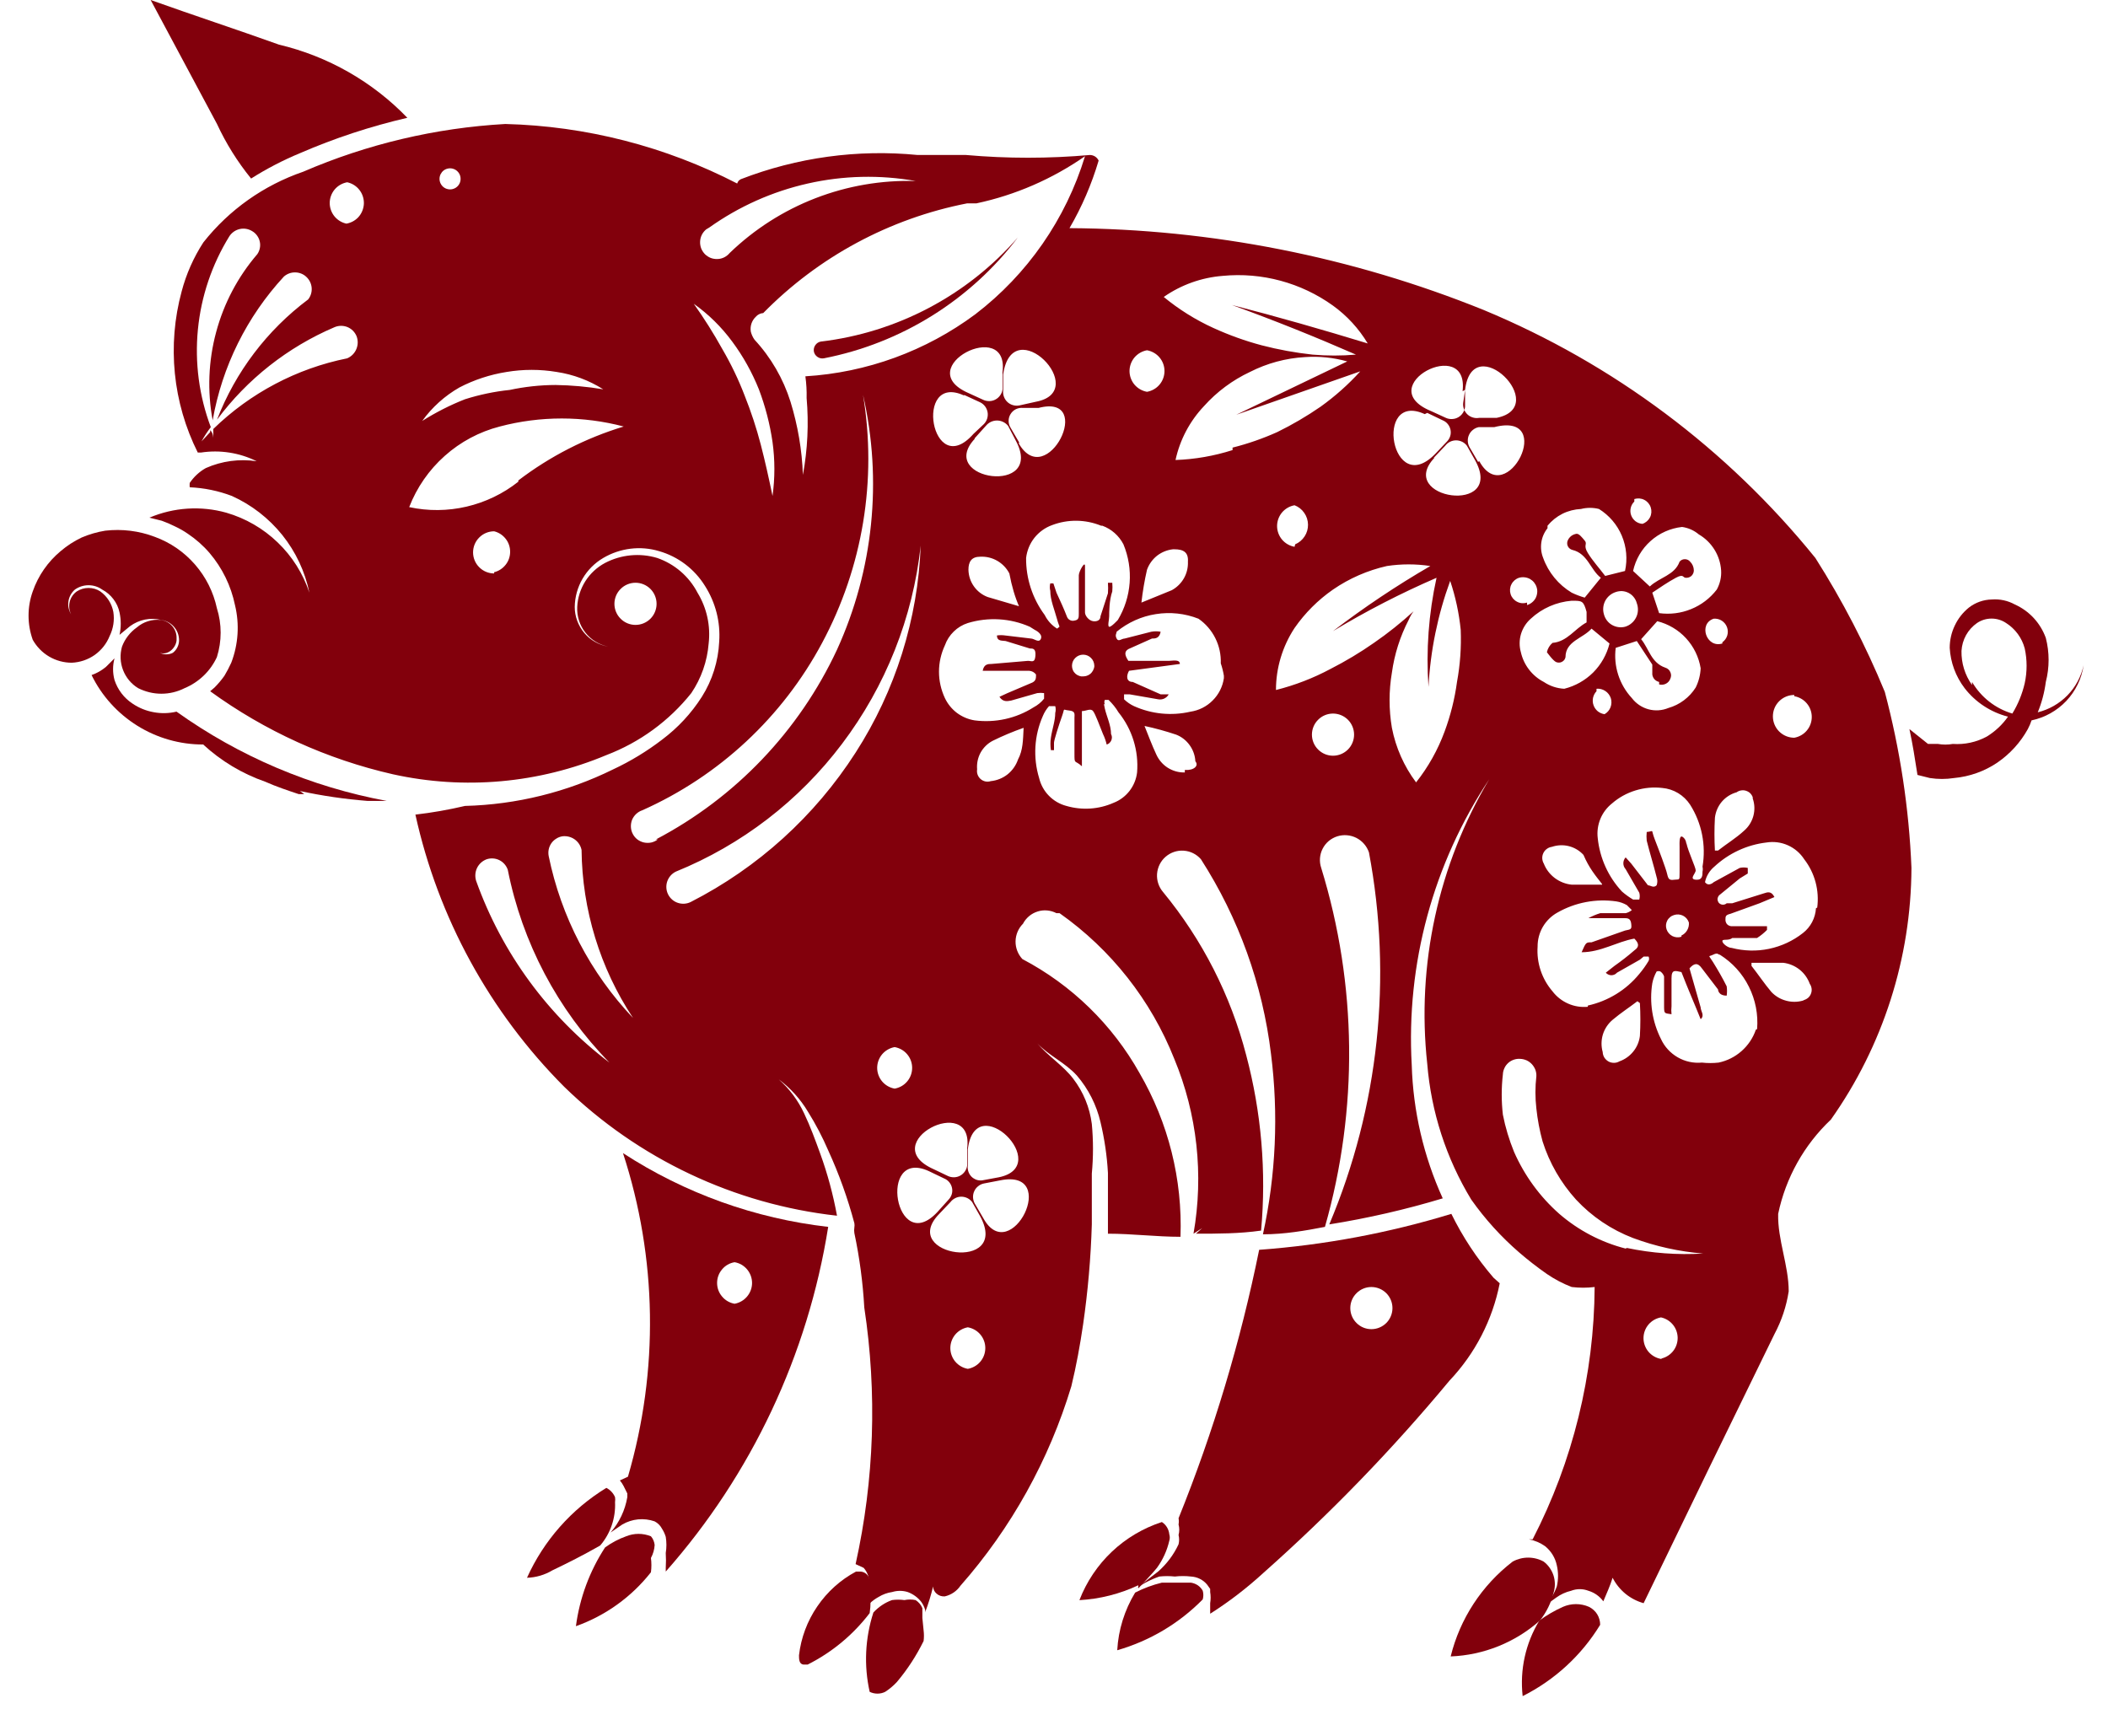
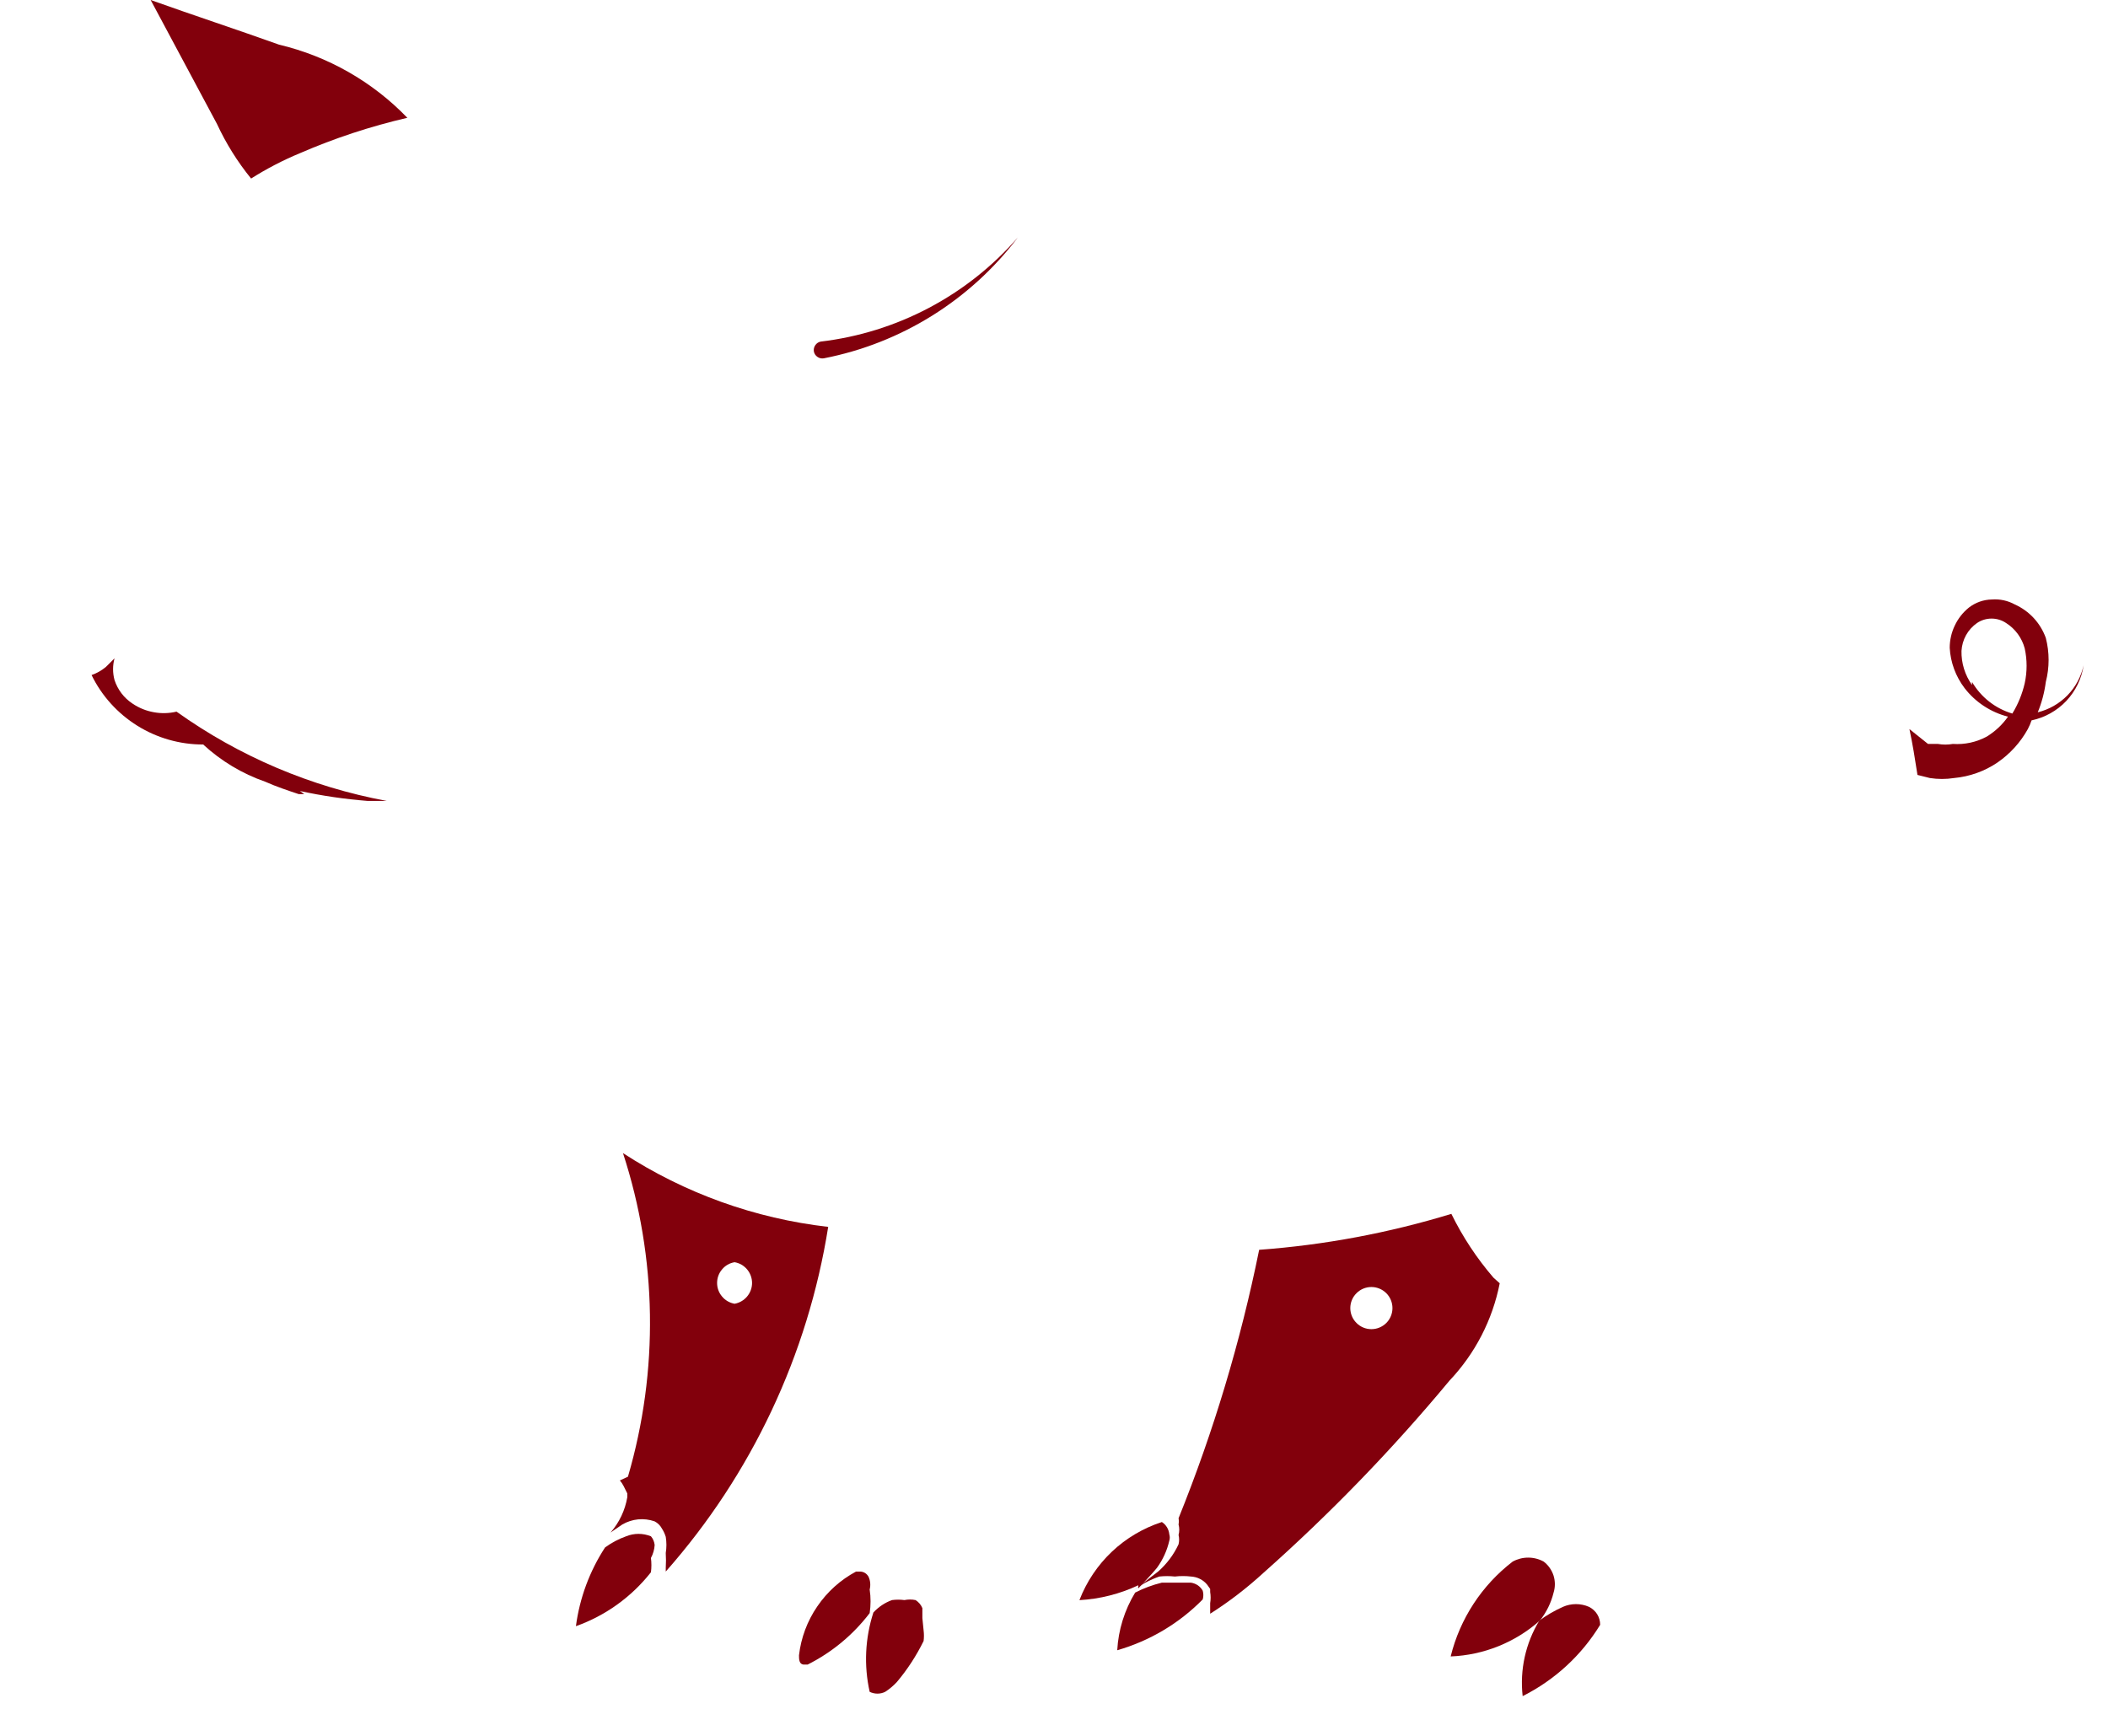
<svg xmlns="http://www.w3.org/2000/svg" width="34" height="28" viewBox="0 0 34 28" fill="none">
  <path d="M6.57 1.9C6.007 1.316 5.288 0.907 4.5 0.72C3.83 0.48 3.13 0.25 2.43 0L3.5 2C3.646 2.315 3.831 2.611 4.05 2.88C4.301 2.721 4.565 2.584 4.84 2.47C5.398 2.228 5.977 2.038 6.57 1.9Z" fill="#82000C" />
  <path d="M4.837 12.759C5.196 12.837 5.56 12.89 5.927 12.919H6.387H6.237C5.015 12.693 3.858 12.201 2.847 11.479C2.726 11.508 2.6 11.511 2.478 11.488C2.356 11.466 2.24 11.419 2.137 11.349C2 11.259 1.898 11.125 1.847 10.969C1.816 10.854 1.816 10.734 1.847 10.619L1.707 10.759C1.638 10.816 1.56 10.86 1.477 10.889C1.641 11.226 1.898 11.509 2.216 11.707C2.534 11.905 2.902 12.01 3.277 12.009C3.565 12.275 3.906 12.48 4.277 12.609C4.457 12.689 4.637 12.749 4.817 12.809H4.907L4.837 12.759Z" fill="#82000C" />
-   <path d="M3.498 10.6C3.579 10.343 3.579 10.067 3.498 9.81C3.442 9.55 3.321 9.308 3.146 9.107C2.971 8.905 2.749 8.752 2.498 8.66C2.244 8.563 1.969 8.529 1.698 8.56C1.568 8.581 1.44 8.618 1.318 8.67C1.196 8.728 1.081 8.802 0.978 8.89C0.772 9.062 0.616 9.286 0.528 9.54C0.438 9.792 0.438 10.068 0.528 10.32C0.591 10.432 0.682 10.526 0.793 10.591C0.904 10.656 1.03 10.69 1.158 10.69C1.291 10.684 1.418 10.641 1.527 10.565C1.635 10.488 1.719 10.383 1.768 10.26C1.828 10.139 1.849 10.003 1.828 9.87C1.803 9.737 1.728 9.619 1.618 9.54C1.562 9.503 1.496 9.484 1.428 9.484C1.361 9.484 1.295 9.503 1.238 9.54C1.181 9.581 1.141 9.64 1.124 9.708C1.108 9.776 1.116 9.848 1.148 9.91C1.109 9.847 1.093 9.772 1.104 9.699C1.115 9.626 1.152 9.559 1.208 9.51C1.273 9.464 1.35 9.44 1.428 9.44C1.507 9.44 1.584 9.464 1.648 9.51C1.719 9.548 1.781 9.6 1.829 9.664C1.878 9.728 1.912 9.802 1.928 9.88C1.954 9.999 1.954 10.121 1.928 10.24L2.098 10.1C2.169 10.048 2.251 10.012 2.337 9.994C2.424 9.977 2.513 9.979 2.598 10C2.679 10.01 2.753 10.049 2.806 10.11C2.86 10.171 2.889 10.249 2.888 10.33C2.888 10.369 2.878 10.407 2.861 10.441C2.844 10.476 2.819 10.506 2.788 10.53C2.756 10.547 2.72 10.555 2.683 10.555C2.647 10.555 2.611 10.547 2.578 10.53C2.718 10.58 2.858 10.43 2.848 10.3C2.851 10.226 2.826 10.154 2.778 10.099C2.73 10.043 2.662 10.008 2.588 10C2.52 9.993 2.451 10 2.386 10.021C2.321 10.041 2.26 10.075 2.208 10.12C2.099 10.197 2.015 10.305 1.968 10.43C1.932 10.555 1.938 10.688 1.985 10.809C2.032 10.93 2.117 11.033 2.228 11.1C2.345 11.159 2.473 11.19 2.603 11.19C2.734 11.19 2.862 11.159 2.978 11.1C3.208 11.004 3.393 10.826 3.498 10.6Z" fill="#82000C" />
-   <path d="M9.92 24.23C9.924 24.203 9.924 24.177 9.92 24.15C9.892 24.085 9.843 24.032 9.78 24C9.217 24.344 8.771 24.849 8.5 25.45C8.645 25.446 8.786 25.404 8.91 25.33C9.16 25.21 9.4 25.09 9.68 24.93C9.847 24.736 9.932 24.485 9.92 24.23Z" fill="#82000C" />
  <path d="M10.559 24.921C10.553 24.869 10.533 24.82 10.499 24.781C10.371 24.729 10.227 24.729 10.099 24.781C9.978 24.824 9.863 24.885 9.759 24.961C9.51 25.343 9.349 25.777 9.289 26.231C9.767 26.061 10.186 25.759 10.499 25.361C10.509 25.284 10.509 25.207 10.499 25.131C10.534 25.066 10.555 24.994 10.559 24.921Z" fill="#82000C" />
  <path d="M14.877 26.1C14.877 26.1 14.877 26.04 14.877 26.01V25.94C14.855 25.886 14.817 25.841 14.767 25.81C14.708 25.798 14.647 25.798 14.587 25.81C14.521 25.801 14.454 25.801 14.387 25.81C14.273 25.851 14.17 25.92 14.087 26.01C13.953 26.424 13.932 26.866 14.027 27.29C14.066 27.309 14.109 27.319 14.152 27.319C14.196 27.319 14.239 27.309 14.277 27.29C14.347 27.245 14.411 27.191 14.467 27.13C14.637 26.928 14.781 26.706 14.897 26.47C14.904 26.413 14.904 26.356 14.897 26.3L14.877 26.1Z" fill="#82000C" />
  <path d="M14.007 25.43C13.993 25.407 13.975 25.387 13.952 25.373C13.929 25.359 13.903 25.351 13.877 25.35H13.807C13.556 25.484 13.342 25.677 13.182 25.912C13.021 26.147 12.92 26.417 12.887 26.7C12.887 26.76 12.887 26.84 12.957 26.85H13.027C13.419 26.653 13.761 26.369 14.027 26.02C14.046 25.894 14.046 25.765 14.027 25.64C14.045 25.569 14.038 25.495 14.007 25.43Z" fill="#82000C" />
  <path d="M25.629 25.919C25.563 25.89 25.491 25.875 25.419 25.875C25.347 25.875 25.275 25.89 25.209 25.919C25.075 25.979 24.948 26.053 24.829 26.139C24.606 26.505 24.511 26.934 24.559 27.359C25.075 27.1 25.508 26.702 25.809 26.209C25.809 26.149 25.793 26.09 25.761 26.038C25.729 25.987 25.683 25.946 25.629 25.919Z" fill="#82000C" />
  <path d="M24.898 25.189C24.822 25.147 24.736 25.125 24.648 25.125C24.561 25.125 24.475 25.147 24.398 25.189C23.901 25.571 23.548 26.11 23.398 26.719C23.931 26.698 24.44 26.493 24.838 26.139C24.943 26.006 25.018 25.853 25.058 25.689C25.086 25.599 25.085 25.503 25.057 25.414C25.028 25.325 24.973 25.246 24.898 25.189Z" fill="#82000C" />
  <path d="M19.209 25.529H18.98H18.739C18.59 25.565 18.446 25.619 18.309 25.689C18.138 25.971 18.038 26.29 18.02 26.619C18.542 26.469 19.018 26.187 19.399 25.799C19.412 25.753 19.412 25.705 19.399 25.659C19.38 25.625 19.353 25.595 19.32 25.572C19.287 25.55 19.249 25.535 19.209 25.529Z" fill="#82000C" />
  <path d="M18.86 24.851C18.87 24.818 18.87 24.783 18.86 24.751C18.856 24.711 18.844 24.672 18.823 24.637C18.802 24.602 18.774 24.573 18.74 24.551C18.439 24.649 18.163 24.812 17.933 25.03C17.703 25.248 17.524 25.515 17.41 25.811C17.739 25.793 18.062 25.711 18.36 25.571V25.621C18.46 25.511 18.57 25.401 18.66 25.291C18.756 25.159 18.824 25.009 18.86 24.851Z" fill="#82000C" />
  <path d="M23.409 19.58C22.401 19.888 21.361 20.083 20.309 20.16C20.009 21.64 19.574 23.09 19.009 24.49C19.015 24.523 19.015 24.557 19.009 24.59C19.024 24.646 19.024 24.704 19.009 24.76C19.021 24.809 19.021 24.861 19.009 24.91C18.931 25.078 18.818 25.228 18.679 25.35L18.289 25.65C18.413 25.555 18.552 25.481 18.699 25.43C18.782 25.421 18.866 25.421 18.949 25.43C19.035 25.42 19.123 25.42 19.209 25.43C19.259 25.433 19.308 25.445 19.353 25.468C19.398 25.49 19.437 25.521 19.469 25.56L19.519 25.63C19.519 25.63 19.519 25.63 19.519 25.68C19.529 25.74 19.529 25.8 19.519 25.86V25.94C19.519 25.94 19.519 26 19.519 26.03C19.825 25.836 20.112 25.615 20.379 25.37C21.456 24.414 22.459 23.378 23.379 22.27C23.792 21.834 24.073 21.29 24.189 20.7L24.089 20.61C23.819 20.297 23.591 19.951 23.409 19.58ZM22.119 21.44C22.029 21.44 21.942 21.404 21.879 21.34C21.815 21.277 21.779 21.19 21.779 21.1C21.779 21.01 21.815 20.923 21.879 20.86C21.942 20.796 22.029 20.76 22.119 20.76C22.209 20.76 22.296 20.796 22.36 20.86C22.423 20.923 22.459 21.01 22.459 21.1C22.459 21.19 22.423 21.277 22.36 21.34C22.296 21.404 22.209 21.44 22.119 21.44Z" fill="#82000C" />
  <path d="M10.128 23.82L9.998 23.88C10.021 23.907 10.041 23.937 10.058 23.97L10.118 24.09C10.118 24.09 10.118 24.09 10.118 24.15C10.082 24.361 9.989 24.558 9.848 24.72L10.038 24.59C10.116 24.545 10.203 24.517 10.292 24.508C10.382 24.5 10.472 24.51 10.558 24.54C10.609 24.566 10.651 24.608 10.678 24.66C10.704 24.7 10.724 24.744 10.738 24.79C10.752 24.876 10.752 24.963 10.738 25.05C10.743 25.13 10.743 25.21 10.738 25.29V25.35C12.122 23.783 13.03 21.854 13.358 19.79C12.177 19.655 11.044 19.248 10.048 18.6C10.601 20.292 10.628 22.111 10.128 23.82ZM11.848 20.36C11.927 20.373 11.998 20.414 12.05 20.476C12.101 20.537 12.13 20.614 12.13 20.695C12.13 20.775 12.101 20.852 12.05 20.913C11.998 20.975 11.927 21.016 11.848 21.03C11.769 21.016 11.697 20.975 11.646 20.913C11.594 20.852 11.566 20.775 11.566 20.695C11.566 20.614 11.594 20.537 11.646 20.476C11.697 20.414 11.769 20.373 11.848 20.36Z" fill="#82000C" />
  <path d="M32.867 11.49C32.932 11.333 32.975 11.168 32.997 11C33.057 10.767 33.057 10.523 32.997 10.29C32.954 10.171 32.888 10.062 32.802 9.969C32.716 9.876 32.612 9.802 32.497 9.75C32.384 9.688 32.255 9.66 32.127 9.67C31.993 9.672 31.863 9.718 31.757 9.8C31.66 9.878 31.582 9.977 31.529 10.09C31.475 10.202 31.447 10.325 31.447 10.45C31.46 10.686 31.544 10.912 31.687 11.1C31.862 11.327 32.109 11.489 32.387 11.56C32.297 11.689 32.181 11.797 32.047 11.88C31.879 11.972 31.688 12.013 31.497 12C31.418 12.014 31.336 12.014 31.257 12H31.147H31.097L30.797 11.76C30.847 11.99 30.887 12.24 30.927 12.5L31.127 12.55C31.256 12.57 31.388 12.57 31.517 12.55C31.768 12.527 32.009 12.441 32.217 12.3C32.42 12.16 32.588 11.976 32.707 11.76C32.731 11.715 32.751 11.668 32.767 11.62C32.981 11.575 33.176 11.466 33.327 11.307C33.477 11.148 33.575 10.946 33.607 10.73C33.567 10.913 33.477 11.082 33.346 11.216C33.215 11.35 33.049 11.445 32.867 11.49ZM31.807 11.05C31.693 10.889 31.633 10.697 31.637 10.5C31.642 10.411 31.667 10.324 31.71 10.246C31.753 10.168 31.814 10.101 31.887 10.05C31.956 10.003 32.038 9.978 32.122 9.978C32.206 9.978 32.288 10.003 32.357 10.05C32.505 10.144 32.612 10.29 32.657 10.46C32.697 10.644 32.697 10.835 32.657 11.02C32.617 11.193 32.55 11.358 32.457 11.51C32.183 11.429 31.951 11.246 31.807 11V11.05Z" fill="#82000C" />
-   <path d="M30.4 11.16C30.091 10.409 29.716 9.686 29.28 9C27.858 7.242 26.019 5.867 23.93 5C21.807 4.142 19.54 3.694 17.25 3.68C17.45 3.337 17.607 2.971 17.72 2.59C17.707 2.564 17.688 2.541 17.663 2.525C17.638 2.509 17.61 2.501 17.58 2.5C16.915 2.559 16.245 2.559 15.58 2.5H14.8C13.833 2.405 12.857 2.539 11.95 2.89C11.936 2.897 11.923 2.906 11.912 2.918C11.902 2.93 11.895 2.945 11.89 2.96C10.732 2.362 9.453 2.033 8.15 2C7.027 2.063 5.923 2.324 4.89 2.77C4.255 2.988 3.696 3.383 3.28 3.91C3.122 4.153 3.004 4.42 2.93 4.7C2.694 5.569 2.787 6.495 3.19 7.3H3.24C3.547 7.253 3.862 7.302 4.14 7.44C3.862 7.398 3.577 7.436 3.32 7.55C3.216 7.608 3.127 7.691 3.06 7.79C3.058 7.813 3.058 7.837 3.06 7.86C3.293 7.87 3.522 7.917 3.74 8C4.057 8.143 4.335 8.359 4.553 8.63C4.77 8.901 4.92 9.22 4.99 9.56C4.888 9.253 4.713 8.974 4.479 8.75C4.246 8.525 3.961 8.36 3.65 8.27C3.24 8.155 2.802 8.184 2.41 8.35L2.61 8.4C2.682 8.426 2.752 8.456 2.82 8.49C2.893 8.524 2.964 8.564 3.03 8.61C3.16 8.697 3.278 8.801 3.38 8.92C3.585 9.161 3.726 9.45 3.79 9.76C3.865 10.069 3.844 10.393 3.73 10.69C3.697 10.762 3.661 10.832 3.62 10.9C3.572 10.968 3.519 11.031 3.46 11.09L3.39 11.15C4.273 11.792 5.276 12.248 6.34 12.49C7.491 12.744 8.693 12.636 9.78 12.18C10.318 11.975 10.791 11.63 11.15 11.18C11.311 10.942 11.407 10.666 11.43 10.38C11.463 10.094 11.4 9.806 11.25 9.56C11.113 9.297 10.88 9.097 10.6 9C10.32 8.916 10.019 8.945 9.76 9.08C9.63 9.149 9.52 9.251 9.441 9.375C9.362 9.5 9.317 9.643 9.31 9.79C9.303 9.939 9.349 10.086 9.441 10.203C9.533 10.321 9.664 10.401 9.81 10.43C9.659 10.404 9.522 10.326 9.423 10.209C9.325 10.091 9.27 9.943 9.27 9.79C9.272 9.63 9.316 9.473 9.396 9.335C9.477 9.196 9.592 9.081 9.73 9C9.864 8.921 10.014 8.87 10.169 8.851C10.323 8.832 10.481 8.845 10.63 8.89C10.938 8.978 11.201 9.178 11.37 9.45C11.541 9.718 11.622 10.033 11.6 10.35C11.585 10.666 11.489 10.973 11.32 11.24C11.15 11.507 10.933 11.74 10.68 11.93C10.435 12.118 10.17 12.279 9.89 12.41C9.146 12.777 8.33 12.979 7.5 13C7.236 13.062 6.969 13.109 6.7 13.14C7.066 14.802 7.898 16.325 9.1 17.53C10.295 18.693 11.843 19.425 13.5 19.61C13.438 19.27 13.348 18.935 13.23 18.61C13.15 18.39 13.07 18.17 12.97 17.96C12.873 17.751 12.733 17.563 12.56 17.41C12.749 17.551 12.909 17.728 13.03 17.93C13.156 18.131 13.266 18.342 13.36 18.56C13.533 18.938 13.673 19.329 13.78 19.73C13.784 19.753 13.784 19.777 13.78 19.8C13.775 19.83 13.775 19.86 13.78 19.89C13.864 20.285 13.917 20.686 13.94 21.09C14.149 22.467 14.102 23.87 13.8 25.23L13.93 25.29C13.961 25.325 13.985 25.366 14 25.41C14.025 25.488 14.025 25.572 14 25.65C13.984 25.773 13.954 25.894 13.91 26.01C13.973 25.905 14.063 25.819 14.17 25.76C14.237 25.719 14.312 25.691 14.39 25.68C14.472 25.655 14.559 25.655 14.64 25.68C14.727 25.712 14.803 25.767 14.86 25.84C14.886 25.877 14.906 25.917 14.92 25.96C14.925 25.976 14.925 25.994 14.92 26.01C14.973 25.873 15.016 25.733 15.05 25.59C15.05 25.68 15.14 25.76 15.24 25.75C15.342 25.726 15.431 25.666 15.49 25.58C16.311 24.648 16.921 23.549 17.28 22.36C17.36 22.03 17.42 21.7 17.47 21.36C17.547 20.826 17.594 20.289 17.61 19.75C17.61 19.48 17.61 19.2 17.61 18.93C17.635 18.664 17.635 18.396 17.61 18.13C17.576 17.864 17.473 17.613 17.31 17.4C17.15 17.19 16.91 17.04 16.73 16.83C16.92 17.03 17.18 17.14 17.37 17.35C17.555 17.566 17.685 17.823 17.75 18.1C17.814 18.369 17.855 18.644 17.87 18.92C17.87 19.2 17.87 19.47 17.87 19.75V19.9C18.26 19.9 18.65 19.95 19.04 19.95C19.074 19.025 18.845 18.11 18.38 17.31C17.941 16.527 17.285 15.888 16.49 15.47C16.418 15.392 16.378 15.289 16.38 15.183C16.382 15.077 16.425 14.975 16.5 14.9C16.524 14.853 16.558 14.812 16.598 14.778C16.638 14.744 16.685 14.719 16.735 14.703C16.785 14.687 16.838 14.681 16.89 14.686C16.943 14.691 16.994 14.706 17.04 14.73H17.09C17.922 15.317 18.565 16.134 18.94 17.08C19.31 17.971 19.417 18.95 19.25 19.9L19.39 19.81L19.29 19.9C19.64 19.9 19.99 19.9 20.34 19.85C20.427 18.9 20.345 17.942 20.1 17.02C19.85 16.056 19.393 15.159 18.76 14.39C18.69 14.309 18.655 14.204 18.662 14.097C18.67 13.99 18.719 13.89 18.8 13.82C18.881 13.75 18.986 13.714 19.093 13.722C19.2 13.729 19.3 13.779 19.37 13.86C19.979 14.808 20.365 15.882 20.5 17C20.623 17.97 20.579 18.954 20.37 19.91C20.72 19.91 21.06 19.85 21.37 19.79C21.91 17.895 21.89 15.884 21.31 14C21.293 13.95 21.286 13.896 21.29 13.843C21.294 13.79 21.308 13.738 21.333 13.69C21.357 13.643 21.39 13.601 21.431 13.566C21.472 13.532 21.519 13.506 21.57 13.49C21.672 13.458 21.783 13.468 21.878 13.516C21.973 13.565 22.046 13.649 22.08 13.75C22.461 15.769 22.239 17.856 21.44 19.75C22.059 19.651 22.67 19.511 23.27 19.33C22.962 18.654 22.792 17.923 22.77 17.18C22.677 15.549 23.116 13.931 24.02 12.57C23.197 13.951 22.846 15.562 23.02 17.16C23.083 17.935 23.326 18.685 23.73 19.35C23.951 19.663 24.21 19.949 24.5 20.2C24.644 20.325 24.794 20.441 24.95 20.55C25.075 20.635 25.209 20.706 25.35 20.76C25.473 20.775 25.597 20.775 25.72 20.76C25.712 22.177 25.369 23.571 24.72 24.83H24.66C24.754 24.848 24.842 24.885 24.92 24.94C25.017 25.018 25.085 25.128 25.11 25.25C25.136 25.362 25.136 25.478 25.11 25.59C25.069 25.705 25.004 25.811 24.92 25.9L25.1 25.77C25.172 25.718 25.254 25.68 25.34 25.66C25.43 25.625 25.53 25.625 25.62 25.66C25.717 25.689 25.801 25.749 25.86 25.83C25.91 25.71 25.97 25.58 26.01 25.45C26.06 25.549 26.131 25.637 26.217 25.708C26.303 25.778 26.403 25.83 26.51 25.86C27.21 24.41 27.91 22.97 28.62 21.52C28.735 21.305 28.813 21.071 28.85 20.83C28.85 20.41 28.67 20 28.68 19.58C28.802 18.998 29.098 18.468 29.53 18.06C30.37 16.872 30.824 15.455 30.83 14C30.791 13.04 30.646 12.088 30.4 11.16ZM5.6 5.78C4.785 5.944 4.036 6.34 3.44 6.92V7.07C3.44 7.07 3.44 6.98 3.39 6.94C3.39 6.94 3.39 7.02 3.39 7.05C3.39 7.08 3.39 7.05 3.39 6.97L3.25 7.12C3.294 7.04 3.344 6.963 3.4 6.89C3.211 6.388 3.14 5.849 3.192 5.315C3.244 4.781 3.418 4.266 3.7 3.81C3.739 3.751 3.8 3.709 3.869 3.694C3.938 3.679 4.01 3.692 4.07 3.73C4.101 3.748 4.127 3.773 4.147 3.801C4.168 3.83 4.183 3.863 4.19 3.898C4.198 3.932 4.198 3.968 4.191 4.003C4.184 4.038 4.17 4.071 4.15 4.1C3.837 4.464 3.61 4.894 3.486 5.358C3.361 5.822 3.342 6.308 3.43 6.78C3.582 5.912 3.982 5.107 4.58 4.46C4.631 4.416 4.696 4.392 4.763 4.394C4.83 4.395 4.895 4.421 4.943 4.468C4.992 4.514 5.022 4.577 5.027 4.644C5.032 4.711 5.012 4.777 4.97 4.83C4.308 5.326 3.798 5.998 3.5 6.77C3.987 6.115 4.64 5.601 5.39 5.28C5.423 5.265 5.458 5.257 5.494 5.256C5.53 5.255 5.566 5.261 5.6 5.274C5.633 5.287 5.664 5.307 5.69 5.332C5.715 5.357 5.736 5.387 5.75 5.42C5.777 5.488 5.776 5.563 5.748 5.63C5.72 5.698 5.667 5.751 5.6 5.78ZM5.6 3.61C5.521 3.596 5.45 3.555 5.398 3.494C5.347 3.433 5.318 3.355 5.318 3.275C5.318 3.195 5.347 3.117 5.398 3.056C5.45 2.995 5.521 2.954 5.6 2.94C5.679 2.957 5.749 3.001 5.798 3.065C5.847 3.128 5.872 3.207 5.869 3.288C5.865 3.368 5.833 3.445 5.779 3.504C5.724 3.563 5.65 3.6 5.57 3.61H5.6ZM10.25 9.4C10.34 9.4 10.427 9.436 10.491 9.5C10.554 9.563 10.59 9.65 10.59 9.74C10.59 9.83 10.554 9.917 10.491 9.98C10.427 10.044 10.34 10.08 10.25 10.08C10.16 10.08 10.073 10.044 10.01 9.98C9.946 9.917 9.91 9.83 9.91 9.74C9.91 9.65 9.946 9.563 10.01 9.5C10.073 9.436 10.16 9.4 10.25 9.4ZM7.3 2.72C7.337 2.729 7.37 2.75 7.393 2.78C7.417 2.81 7.429 2.847 7.429 2.885C7.429 2.923 7.417 2.96 7.393 2.99C7.37 3.02 7.337 3.041 7.3 3.05C7.275 3.056 7.249 3.057 7.224 3.051C7.198 3.046 7.175 3.035 7.154 3.019C7.134 3.003 7.118 2.983 7.106 2.959C7.095 2.936 7.089 2.911 7.089 2.885C7.089 2.859 7.095 2.834 7.106 2.811C7.118 2.787 7.134 2.767 7.154 2.751C7.175 2.735 7.198 2.724 7.224 2.719C7.249 2.713 7.275 2.714 7.3 2.72ZM7.41 6.25C7.648 6.126 7.905 6.042 8.17 6C8.438 5.955 8.712 5.955 8.98 6C9.247 6.04 9.502 6.136 9.73 6.28C9.476 6.237 9.218 6.214 8.96 6.21C8.711 6.211 8.463 6.238 8.22 6.29C7.976 6.315 7.734 6.366 7.5 6.44C7.26 6.534 7.029 6.652 6.81 6.79C6.969 6.569 7.174 6.385 7.41 6.25ZM7.97 9.25C7.88 9.25 7.793 9.214 7.73 9.15C7.666 9.087 7.63 9 7.63 8.91C7.63 8.82 7.666 8.733 7.73 8.67C7.793 8.606 7.88 8.57 7.97 8.57C8.044 8.588 8.109 8.631 8.156 8.691C8.203 8.75 8.228 8.824 8.228 8.9C8.228 8.976 8.203 9.05 8.156 9.109C8.109 9.169 8.044 9.212 7.97 9.23V9.25ZM8.36 7.77C8.115 7.964 7.83 8.101 7.526 8.172C7.222 8.243 6.906 8.246 6.6 8.18C6.723 7.863 6.919 7.58 7.173 7.354C7.427 7.127 7.731 6.965 8.06 6.88C8.716 6.707 9.405 6.707 10.06 6.88C9.446 7.066 8.87 7.361 8.36 7.75V7.77ZM28.94 11.23C29.019 11.244 29.091 11.285 29.142 11.346C29.194 11.407 29.222 11.485 29.222 11.565C29.222 11.645 29.194 11.723 29.142 11.784C29.091 11.845 29.019 11.886 28.94 11.9C28.849 11.9 28.761 11.864 28.696 11.799C28.631 11.734 28.595 11.646 28.595 11.555C28.595 11.463 28.631 11.376 28.696 11.311C28.761 11.246 28.849 11.21 28.94 11.21V11.23ZM28.27 12.88C28.302 12.971 28.305 13.069 28.28 13.162C28.255 13.254 28.203 13.337 28.13 13.4C28 13.52 27.85 13.61 27.71 13.72H27.66C27.65 13.543 27.65 13.367 27.66 13.19C27.671 13.095 27.71 13.004 27.772 12.931C27.835 12.858 27.918 12.805 28.01 12.78C28.032 12.764 28.056 12.754 28.082 12.75C28.108 12.745 28.135 12.747 28.16 12.755C28.185 12.763 28.209 12.776 28.228 12.794C28.247 12.813 28.261 12.835 28.27 12.86V12.88ZM27.78 10.38C27.52 10.46 27.39 10.06 27.64 9.98C27.686 9.976 27.732 9.987 27.771 10.012C27.809 10.037 27.839 10.073 27.855 10.117C27.871 10.16 27.872 10.207 27.859 10.251C27.845 10.295 27.818 10.333 27.78 10.36V10.38ZM27.4 8.62C27.503 8.68 27.589 8.764 27.652 8.865C27.715 8.966 27.752 9.081 27.76 9.2C27.767 9.308 27.742 9.415 27.69 9.51C27.582 9.65 27.44 9.759 27.276 9.825C27.113 9.892 26.935 9.914 26.76 9.89L26.65 9.56C26.77 9.48 26.9 9.39 27.03 9.32C27.16 9.25 27.14 9.32 27.19 9.32C27.207 9.321 27.223 9.319 27.239 9.314C27.255 9.309 27.269 9.3 27.282 9.289C27.294 9.277 27.303 9.264 27.31 9.248C27.317 9.233 27.32 9.217 27.32 9.2C27.319 9.147 27.298 9.097 27.26 9.06C27.25 9.047 27.237 9.037 27.222 9.03C27.207 9.023 27.191 9.02 27.175 9.02C27.159 9.02 27.143 9.023 27.128 9.03C27.113 9.037 27.101 9.047 27.09 9.06C27.01 9.28 26.77 9.31 26.61 9.46L26.34 9.21C26.381 9.024 26.479 8.855 26.621 8.728C26.763 8.6 26.941 8.521 27.13 8.5C27.23 8.514 27.323 8.555 27.4 8.62ZM27.2 13.62C27.2 13.62 27.2 13.54 27.14 13.5C27.08 13.46 27.09 13.61 27.09 13.66C27.09 13.71 27.09 13.93 27.09 14.07C27.09 14.21 27.09 14.18 27.01 14.19C26.93 14.2 26.91 14.19 26.89 14.1C26.87 14.01 26.76 13.72 26.69 13.54C26.62 13.36 26.69 13.41 26.56 13.42C26.555 13.466 26.555 13.514 26.56 13.56C26.61 13.76 26.67 13.95 26.72 14.15C26.735 14.192 26.735 14.238 26.72 14.28C26.67 14.33 26.62 14.28 26.58 14.28L26.31 13.93L26.22 13.83C26.196 13.856 26.183 13.89 26.183 13.925C26.183 13.96 26.196 13.994 26.22 14.02L26.44 14.4C26.45 14.436 26.45 14.474 26.44 14.51H26.34C26.276 14.472 26.216 14.429 26.16 14.38C25.94 14.144 25.803 13.842 25.77 13.52C25.757 13.415 25.772 13.308 25.812 13.21C25.852 13.112 25.917 13.026 26 12.96C26.11 12.864 26.239 12.793 26.379 12.75C26.518 12.707 26.665 12.693 26.81 12.71C26.901 12.718 26.988 12.746 27.066 12.793C27.144 12.84 27.21 12.904 27.26 12.98C27.448 13.277 27.519 13.633 27.46 13.98C27.466 14.006 27.466 14.034 27.46 14.06C27.46 14.12 27.46 14.2 27.35 14.19C27.24 14.18 27.35 14.09 27.35 14.04C27.35 13.99 27.23 13.74 27.2 13.6V13.62ZM27.12 15.11C27.072 15.126 27.02 15.122 26.975 15.1C26.93 15.077 26.896 15.038 26.88 14.99C26.872 14.967 26.869 14.943 26.871 14.919C26.873 14.895 26.88 14.871 26.891 14.85C26.902 14.828 26.918 14.809 26.937 14.794C26.955 14.778 26.977 14.767 27 14.76C27.048 14.744 27.1 14.748 27.145 14.77C27.19 14.793 27.224 14.832 27.24 14.88C27.244 14.923 27.235 14.966 27.213 15.004C27.192 15.042 27.159 15.072 27.12 15.09V15.11ZM25.61 16.24C25.502 16.25 25.392 16.233 25.293 16.189C25.193 16.145 25.106 16.077 25.04 15.99C24.869 15.791 24.782 15.532 24.8 15.27C24.799 15.158 24.828 15.048 24.884 14.951C24.941 14.854 25.022 14.774 25.12 14.72C25.408 14.556 25.742 14.493 26.07 14.54C26.13 14.549 26.188 14.57 26.24 14.6C26.24 14.6 26.29 14.65 26.32 14.68C26.291 14.704 26.257 14.721 26.22 14.73H25.81C25.744 14.75 25.681 14.777 25.62 14.81H25.75H26.19C26.25 14.81 26.3 14.81 26.31 14.9C26.32 14.99 26.31 14.99 26.21 15.01L25.67 15.2C25.58 15.2 25.58 15.2 25.51 15.36C25.82 15.36 26.08 15.19 26.36 15.14C26.43 15.21 26.45 15.27 26.36 15.33C26.258 15.419 26.151 15.502 26.04 15.58L25.9 15.69C25.911 15.703 25.925 15.713 25.941 15.72C25.956 15.727 25.973 15.731 25.99 15.731C26.007 15.731 26.024 15.727 26.04 15.72C26.055 15.713 26.069 15.703 26.08 15.69L26.45 15.48L26.51 15.43H26.59C26.596 15.441 26.598 15.453 26.598 15.465C26.598 15.477 26.596 15.489 26.59 15.5C26.546 15.574 26.496 15.644 26.44 15.71C26.229 15.969 25.936 16.148 25.61 16.22V16.24ZM26.45 16.18C26.46 16.357 26.46 16.534 26.45 16.71C26.439 16.802 26.402 16.89 26.343 16.962C26.285 17.034 26.208 17.089 26.12 17.12C26.093 17.136 26.063 17.144 26.032 17.144C26 17.144 25.97 17.137 25.943 17.122C25.915 17.106 25.893 17.084 25.876 17.058C25.86 17.031 25.851 17.001 25.85 16.97C25.824 16.877 25.825 16.779 25.853 16.686C25.882 16.594 25.936 16.512 26.01 16.45C26.14 16.34 26.28 16.25 26.41 16.15L26.45 16.18ZM25.1 10.68C25.115 10.686 25.131 10.689 25.148 10.688C25.164 10.688 25.18 10.683 25.194 10.675C25.208 10.668 25.221 10.657 25.231 10.644C25.24 10.631 25.247 10.616 25.25 10.6C25.25 10.34 25.53 10.3 25.67 10.14L25.96 10.38C25.916 10.557 25.825 10.718 25.697 10.847C25.568 10.975 25.407 11.066 25.23 11.11C25.112 11.104 24.998 11.066 24.9 11C24.807 10.952 24.726 10.884 24.662 10.801C24.598 10.718 24.553 10.622 24.53 10.52C24.503 10.424 24.504 10.322 24.532 10.227C24.561 10.132 24.615 10.046 24.69 9.98C24.871 9.812 25.104 9.71 25.35 9.69C25.52 9.69 25.54 9.69 25.59 9.87V10.04C25.4 10.14 25.28 10.35 25.04 10.37C24.994 10.409 24.963 10.461 24.95 10.52C24.95 10.52 25.05 10.66 25.1 10.68ZM26.76 11.04C26.796 11.05 26.834 11.046 26.867 11.03C26.901 11.013 26.927 10.985 26.94 10.95C26.948 10.933 26.952 10.915 26.953 10.896C26.953 10.877 26.949 10.859 26.941 10.842C26.934 10.825 26.923 10.809 26.909 10.797C26.895 10.785 26.878 10.775 26.86 10.77C26.63 10.69 26.6 10.47 26.47 10.31L26.73 10.02C26.908 10.065 27.07 10.16 27.194 10.295C27.318 10.43 27.401 10.599 27.43 10.78C27.425 10.888 27.398 10.993 27.35 11.09C27.249 11.25 27.092 11.368 26.91 11.42C26.808 11.462 26.695 11.47 26.588 11.441C26.481 11.412 26.387 11.348 26.32 11.26C26.22 11.152 26.145 11.024 26.1 10.884C26.055 10.744 26.041 10.596 26.06 10.45L26.4 10.34L26.65 10.72C26.65 10.72 26.65 10.83 26.65 10.88C26.654 10.909 26.666 10.936 26.686 10.958C26.706 10.979 26.732 10.994 26.76 11V11.04ZM26.21 10.11C26.139 10.128 26.063 10.117 25.999 10.08C25.935 10.043 25.889 9.981 25.87 9.91C25.848 9.837 25.856 9.758 25.891 9.691C25.927 9.624 25.988 9.573 26.06 9.55C26.094 9.538 26.131 9.533 26.167 9.535C26.203 9.538 26.238 9.548 26.27 9.565C26.302 9.582 26.33 9.605 26.352 9.634C26.375 9.662 26.391 9.695 26.4 9.73C26.414 9.767 26.42 9.807 26.418 9.847C26.416 9.887 26.406 9.926 26.388 9.961C26.37 9.997 26.345 10.029 26.314 10.054C26.284 10.08 26.248 10.099 26.21 10.11ZM25.75 11.11C25.8 11.105 25.85 11.118 25.892 11.146C25.934 11.173 25.965 11.215 25.981 11.262C25.996 11.31 25.994 11.362 25.976 11.409C25.958 11.456 25.924 11.495 25.88 11.52C25.84 11.515 25.802 11.498 25.77 11.473C25.739 11.447 25.715 11.413 25.702 11.375C25.688 11.337 25.686 11.295 25.694 11.256C25.703 11.216 25.722 11.179 25.75 11.15V11.11ZM25.84 14.22V14.27H25.35C25.251 14.26 25.157 14.223 25.077 14.163C24.998 14.103 24.936 14.023 24.9 13.93C24.885 13.905 24.877 13.876 24.875 13.846C24.874 13.816 24.88 13.787 24.893 13.76C24.906 13.733 24.925 13.71 24.949 13.693C24.973 13.675 25.001 13.664 25.03 13.66C25.119 13.63 25.214 13.626 25.305 13.649C25.395 13.672 25.477 13.721 25.54 13.79C25.63 14 25.73 14.12 25.84 14.26V14.22ZM26.36 8.05C26.413 8.033 26.471 8.037 26.521 8.063C26.57 8.088 26.608 8.132 26.625 8.185C26.642 8.238 26.638 8.296 26.613 8.345C26.587 8.395 26.543 8.433 26.49 8.45C26.45 8.447 26.411 8.432 26.379 8.408C26.347 8.383 26.323 8.35 26.309 8.312C26.295 8.274 26.293 8.233 26.302 8.193C26.311 8.154 26.331 8.118 26.36 8.09V8.05ZM24.96 8.48C25.026 8.4 25.108 8.334 25.201 8.287C25.294 8.241 25.396 8.215 25.5 8.21C25.595 8.186 25.695 8.186 25.79 8.21C25.955 8.313 26.084 8.464 26.159 8.643C26.234 8.822 26.252 9.02 26.21 9.21L25.89 9.29C25.8 9.17 25.69 9.05 25.61 8.92C25.53 8.79 25.61 8.78 25.56 8.72C25.51 8.66 25.47 8.61 25.43 8.61C25.4 8.614 25.372 8.625 25.347 8.642C25.323 8.66 25.303 8.683 25.29 8.71C25.282 8.725 25.277 8.741 25.277 8.758C25.276 8.775 25.279 8.792 25.286 8.807C25.292 8.823 25.303 8.836 25.316 8.847C25.328 8.858 25.344 8.866 25.36 8.87C25.61 8.93 25.65 9.19 25.82 9.32L25.56 9.64C25.488 9.619 25.418 9.593 25.35 9.56C25.137 9.432 24.974 9.234 24.89 9C24.858 8.921 24.848 8.835 24.86 8.751C24.872 8.666 24.907 8.587 24.96 8.52V8.48ZM24.63 9.72C24.577 9.737 24.519 9.733 24.47 9.707C24.42 9.682 24.382 9.638 24.365 9.585C24.348 9.532 24.352 9.474 24.378 9.425C24.403 9.375 24.447 9.337 24.5 9.32C24.529 9.311 24.559 9.309 24.589 9.312C24.619 9.315 24.648 9.324 24.675 9.338C24.701 9.353 24.725 9.372 24.744 9.396C24.762 9.419 24.777 9.446 24.785 9.475C24.794 9.504 24.797 9.534 24.793 9.564C24.79 9.594 24.781 9.623 24.767 9.65C24.752 9.676 24.733 9.699 24.709 9.718C24.686 9.737 24.659 9.751 24.63 9.76V9.72ZM23.63 6.29C23.75 5.29 25.03 6.56 24.14 6.74H23.86C23.826 6.746 23.791 6.745 23.758 6.735C23.725 6.726 23.695 6.709 23.67 6.686C23.644 6.662 23.625 6.633 23.613 6.601C23.601 6.569 23.596 6.534 23.6 6.5L23.63 6.29ZM23.63 6.29V6.56C23.627 6.595 23.615 6.629 23.596 6.658C23.578 6.688 23.552 6.712 23.522 6.73C23.491 6.748 23.457 6.758 23.422 6.759C23.387 6.761 23.352 6.755 23.32 6.74L23.08 6.63C22.11 6.23 23.7 5.4 23.59 6.31L23.63 6.29ZM23.02 6.66L23.27 6.78C23.302 6.793 23.33 6.814 23.351 6.84C23.373 6.867 23.388 6.898 23.395 6.931C23.402 6.965 23.401 7 23.391 7.033C23.381 7.065 23.364 7.095 23.34 7.12L23.16 7.31C22.44 8.07 22.15 6.3 22.98 6.68L23.02 6.66ZM19.72 4.45C20.352 4.389 20.985 4.56 21.5 4.93C21.726 5.093 21.917 5.301 22.06 5.54C21.34 5.32 20.61 5.11 19.87 4.92C20.56 5.17 21.23 5.44 21.87 5.72C21.637 5.74 21.403 5.74 21.17 5.72C20.893 5.69 20.619 5.64 20.35 5.57C20.083 5.499 19.822 5.405 19.57 5.29C19.283 5.159 19.014 4.991 18.77 4.79C19.051 4.594 19.379 4.477 19.72 4.45ZM18.5 5.65C18.579 5.664 18.651 5.705 18.702 5.766C18.754 5.827 18.782 5.905 18.782 5.985C18.782 6.065 18.754 6.143 18.702 6.204C18.651 6.265 18.579 6.306 18.5 6.32C18.421 6.306 18.35 6.265 18.298 6.204C18.247 6.143 18.218 6.065 18.218 5.985C18.218 5.905 18.247 5.827 18.298 5.766C18.35 5.705 18.421 5.664 18.5 5.65ZM18.94 8.86C19.09 8.86 19.17 8.91 19.16 9.06C19.164 9.153 19.142 9.246 19.096 9.327C19.05 9.408 18.982 9.475 18.9 9.52L18.41 9.72C18.43 9.542 18.46 9.365 18.5 9.19C18.532 9.101 18.588 9.023 18.662 8.964C18.737 8.906 18.826 8.87 18.92 8.86H18.94ZM17.78 8.48C17.927 8.534 18.048 8.641 18.12 8.78C18.201 8.976 18.236 9.189 18.22 9.401C18.204 9.613 18.139 9.818 18.03 10C18.03 10 17.92 10.12 17.89 10.11C17.86 10.1 17.89 10 17.89 9.94C17.89 9.88 17.89 9.68 17.94 9.54C17.944 9.493 17.944 9.447 17.94 9.4H17.87C17.874 9.457 17.874 9.513 17.87 9.57L17.75 9.94C17.75 10 17.7 10.03 17.63 10.02C17.56 10.01 17.5 9.93 17.5 9.88C17.5 9.83 17.5 9.55 17.5 9.39C17.5 9.23 17.5 9.22 17.5 9.13C17.5 9.04 17.4 9.22 17.4 9.28C17.4 9.34 17.4 9.63 17.4 9.81V9.9C17.4 9.96 17.4 10 17.33 10.01C17.306 10.017 17.281 10.014 17.259 10.003C17.236 9.992 17.219 9.973 17.21 9.95C17.16 9.82 17.1 9.69 17.04 9.56L16.99 9.41H16.94C16.93 9.449 16.93 9.491 16.94 9.53C16.94 9.68 17.01 9.84 17.05 9.99C17.09 10.14 17.11 10.09 17.05 10.14C16.964 10.087 16.895 10.011 16.85 9.92C16.653 9.654 16.547 9.331 16.55 9C16.564 8.881 16.61 8.769 16.684 8.675C16.759 8.581 16.858 8.51 16.97 8.47C17.225 8.373 17.508 8.377 17.76 8.48H17.78ZM17.65 10.71C17.653 10.734 17.651 10.759 17.643 10.783C17.636 10.806 17.624 10.828 17.608 10.847C17.593 10.866 17.573 10.881 17.551 10.892C17.529 10.903 17.505 10.909 17.48 10.91C17.456 10.913 17.432 10.911 17.409 10.903C17.386 10.896 17.365 10.884 17.347 10.868C17.329 10.852 17.314 10.832 17.305 10.81C17.295 10.788 17.29 10.764 17.29 10.74C17.29 10.692 17.309 10.646 17.343 10.613C17.377 10.579 17.422 10.56 17.47 10.56C17.518 10.56 17.564 10.579 17.597 10.613C17.631 10.646 17.65 10.692 17.65 10.74V10.71ZM13.01 6.42C13.046 6.834 13.026 7.251 12.95 7.66C12.936 7.26 12.868 6.863 12.75 6.48C12.633 6.108 12.435 5.766 12.17 5.48C12.142 5.441 12.122 5.397 12.11 5.35C12.103 5.306 12.106 5.262 12.12 5.22C12.134 5.178 12.158 5.14 12.19 5.11C12.205 5.092 12.223 5.078 12.244 5.068C12.265 5.057 12.287 5.051 12.31 5.05C13.203 4.141 14.35 3.524 15.6 3.28H15.75C16.378 3.146 16.973 2.887 17.5 2.52C17.191 3.534 16.572 4.426 15.73 5.07C14.933 5.662 13.981 6.01 12.99 6.07C13.006 6.186 13.013 6.303 13.01 6.42ZM16.71 6.48L16.44 6.54C16.406 6.546 16.372 6.545 16.338 6.535C16.305 6.526 16.275 6.509 16.25 6.486C16.224 6.462 16.205 6.433 16.193 6.401C16.181 6.369 16.176 6.334 16.18 6.3V6.04C16.33 5 17.61 6.31 16.71 6.48ZM16.17 6V6.28C16.166 6.314 16.153 6.347 16.133 6.375C16.114 6.403 16.088 6.427 16.058 6.443C16.028 6.46 15.994 6.469 15.96 6.47C15.925 6.471 15.891 6.464 15.86 6.45L15.62 6.34C14.68 5.93 16.28 5.11 16.17 6ZM15.55 6.37L15.81 6.49C15.841 6.505 15.868 6.528 15.889 6.556C15.909 6.583 15.923 6.616 15.929 6.65C15.935 6.684 15.932 6.719 15.922 6.752C15.912 6.785 15.894 6.815 15.87 6.84L15.7 7C15.02 7.77 14.73 6 15.55 6.38V6.37ZM15.72 7.07L15.9 6.87C15.922 6.843 15.949 6.821 15.98 6.806C16.011 6.791 16.046 6.783 16.08 6.783C16.115 6.783 16.149 6.791 16.18 6.806C16.211 6.821 16.239 6.843 16.26 6.87L16.38 7.1C16.87 8 15.1 7.75 15.72 7.08V7.07ZM16.44 9.78L15.93 9.63C15.84 9.596 15.763 9.536 15.708 9.458C15.652 9.379 15.622 9.286 15.62 9.19C15.62 9.06 15.67 8.98 15.81 8.98C15.906 8.975 16.002 8.998 16.085 9.046C16.168 9.094 16.236 9.165 16.28 9.25C16.32 9.46 16.37 9.63 16.44 9.79V9.78ZM16.44 7.14L16.3 6.9C16.279 6.867 16.268 6.828 16.268 6.789C16.268 6.749 16.279 6.711 16.3 6.678C16.321 6.644 16.351 6.617 16.386 6.6C16.422 6.583 16.461 6.576 16.5 6.58H16.75C17.68 6.34 16.88 7.94 16.43 7.15L16.44 7.14ZM11.44 3.67C11.918 3.33 12.458 3.089 13.03 2.96C13.601 2.831 14.193 2.817 14.77 2.92C14.218 2.903 13.668 2.998 13.153 3.197C12.638 3.396 12.168 3.696 11.77 4.08C11.746 4.109 11.716 4.133 11.683 4.15C11.649 4.167 11.612 4.177 11.575 4.178C11.537 4.18 11.499 4.174 11.464 4.161C11.429 4.147 11.397 4.126 11.37 4.1C11.344 4.073 11.323 4.041 11.309 4.006C11.296 3.971 11.29 3.933 11.292 3.895C11.294 3.858 11.303 3.821 11.32 3.787C11.337 3.754 11.361 3.724 11.39 3.7L11.44 3.67ZM11.19 4.9C11.428 5.069 11.637 5.275 11.81 5.51C11.986 5.747 12.13 6.006 12.24 6.28C12.344 6.555 12.418 6.84 12.46 7.13C12.5 7.419 12.5 7.711 12.46 8C12.4 7.71 12.34 7.44 12.27 7.17C12.2 6.901 12.113 6.638 12.01 6.38C11.911 6.121 11.79 5.87 11.65 5.63C11.51 5.378 11.357 5.135 11.19 4.9ZM7.68 14.21C7.658 14.141 7.663 14.066 7.694 14.001C7.726 13.935 7.782 13.885 7.85 13.86C7.918 13.838 7.991 13.843 8.055 13.875C8.119 13.907 8.167 13.963 8.19 14.03C8.423 15.204 8.993 16.285 9.83 17.14C8.844 16.393 8.097 15.375 7.68 14.21ZM8.85 13.81C8.843 13.774 8.843 13.738 8.85 13.702C8.857 13.667 8.872 13.633 8.892 13.603C8.913 13.573 8.939 13.548 8.97 13.529C9 13.509 9.034 13.496 9.07 13.49C9.14 13.481 9.211 13.499 9.268 13.539C9.326 13.58 9.366 13.641 9.38 13.71C9.39 14.675 9.678 15.616 10.21 16.42C9.522 15.694 9.051 14.79 8.85 13.81ZM10.61 13.54C10.579 13.564 10.543 13.581 10.505 13.59C10.466 13.598 10.427 13.598 10.388 13.59C10.35 13.582 10.314 13.565 10.282 13.542C10.251 13.518 10.225 13.488 10.207 13.453C10.188 13.418 10.178 13.38 10.176 13.341C10.174 13.302 10.18 13.262 10.194 13.226C10.209 13.189 10.232 13.157 10.26 13.13C10.289 13.103 10.323 13.082 10.36 13.07C11.6 12.517 12.62 11.567 13.26 10.37C13.916 9.146 14.148 7.74 13.92 6.37C14.235 7.749 14.087 9.193 13.5 10.48C12.888 11.792 11.862 12.867 10.58 13.54H10.61ZM13.8 12.14C13.142 13.165 12.225 13.996 11.14 14.55C11.075 14.582 11 14.586 10.932 14.563C10.863 14.54 10.807 14.49 10.775 14.425C10.743 14.36 10.739 14.285 10.762 14.217C10.786 14.148 10.835 14.092 10.9 14.06C11.963 13.628 12.889 12.916 13.58 12C14.285 11.068 14.724 9.962 14.85 8.8C14.805 9.987 14.443 11.141 13.8 12.14ZM15.6 18.52V18.8C15.595 18.834 15.583 18.866 15.563 18.895C15.544 18.923 15.518 18.947 15.488 18.963C15.458 18.98 15.424 18.989 15.39 18.99C15.355 18.991 15.321 18.984 15.29 18.97L15.06 18.86C14.11 18.44 15.71 17.61 15.6 18.52ZM14.43 16.89C14.509 16.904 14.581 16.945 14.632 17.006C14.684 17.067 14.712 17.145 14.712 17.225C14.712 17.305 14.684 17.383 14.632 17.444C14.581 17.505 14.509 17.546 14.43 17.56C14.351 17.546 14.28 17.505 14.228 17.444C14.177 17.383 14.148 17.305 14.148 17.225C14.148 17.145 14.177 17.067 14.228 17.006C14.28 16.945 14.351 16.904 14.43 16.89ZM14.98 18.89L15.23 19.01C15.262 19.023 15.29 19.044 15.311 19.07C15.333 19.097 15.348 19.128 15.355 19.162C15.362 19.195 15.361 19.23 15.351 19.263C15.341 19.295 15.324 19.325 15.3 19.35L15.12 19.55C14.44 20.28 14.15 18.51 14.98 18.89ZM15.14 19.59L15.33 19.39C15.351 19.363 15.377 19.341 15.408 19.326C15.438 19.311 15.471 19.303 15.505 19.303C15.539 19.303 15.572 19.311 15.603 19.326C15.633 19.341 15.66 19.363 15.68 19.39L15.81 19.62C16.3 20.53 14.5 20.26 15.14 19.59ZM15.61 18.8V18.54C15.73 17.54 17 18.81 16.11 18.99L15.84 19.04C15.808 19.043 15.776 19.04 15.746 19.029C15.716 19.017 15.688 19 15.666 18.977C15.644 18.953 15.627 18.925 15.618 18.895C15.608 18.864 15.605 18.832 15.61 18.8ZM15.61 22.08C15.531 22.066 15.46 22.025 15.408 21.964C15.357 21.903 15.328 21.825 15.328 21.745C15.328 21.665 15.357 21.587 15.408 21.526C15.46 21.465 15.531 21.424 15.61 21.41C15.689 21.424 15.761 21.465 15.812 21.526C15.864 21.587 15.892 21.665 15.892 21.745C15.892 21.825 15.864 21.903 15.812 21.964C15.761 22.025 15.689 22.066 15.61 22.08ZM15.86 19.65L15.72 19.41C15.704 19.38 15.695 19.346 15.694 19.312C15.693 19.277 15.7 19.243 15.715 19.212C15.729 19.181 15.751 19.154 15.778 19.133C15.805 19.111 15.836 19.097 15.87 19.09L16.13 19.04C17.11 18.84 16.3 20.45 15.86 19.65ZM16.42 12.25C16.388 12.344 16.329 12.428 16.252 12.49C16.174 12.552 16.079 12.59 15.98 12.6C15.952 12.609 15.923 12.611 15.894 12.605C15.865 12.599 15.839 12.586 15.817 12.567C15.795 12.548 15.778 12.523 15.768 12.496C15.758 12.468 15.755 12.439 15.76 12.41C15.752 12.317 15.771 12.224 15.815 12.142C15.86 12.06 15.928 11.993 16.01 11.95C16.172 11.87 16.339 11.8 16.51 11.74C16.5 11.94 16.5 12.1 16.42 12.25ZM15.72 11.62C15.617 11.604 15.519 11.562 15.435 11.5C15.352 11.437 15.285 11.355 15.24 11.26C15.178 11.127 15.145 10.982 15.145 10.835C15.145 10.688 15.178 10.543 15.24 10.41C15.27 10.325 15.319 10.249 15.383 10.187C15.447 10.124 15.525 10.077 15.61 10.05C15.94 9.95 16.295 9.971 16.61 10.11L16.69 10.16C16.69 10.16 16.82 10.22 16.79 10.3C16.76 10.38 16.68 10.3 16.63 10.3L16.21 10.25C16.167 10.244 16.123 10.244 16.08 10.25C16.08 10.35 16.17 10.33 16.22 10.34L16.61 10.46C16.66 10.46 16.71 10.46 16.7 10.58C16.69 10.7 16.64 10.66 16.58 10.66L15.99 10.71C15.94 10.71 15.87 10.71 15.85 10.82H15.99H16.6C16.622 10.822 16.643 10.828 16.662 10.838C16.681 10.848 16.697 10.863 16.71 10.88C16.71 10.94 16.71 10.98 16.65 11.01L16.25 11.18L16.12 11.24C16.18 11.33 16.25 11.31 16.31 11.3L16.73 11.18C16.767 11.175 16.804 11.175 16.84 11.18C16.84 11.18 16.84 11.25 16.84 11.27C16.794 11.328 16.736 11.375 16.67 11.41C16.388 11.589 16.052 11.663 15.72 11.62ZM18.34 12.46C18.327 12.569 18.285 12.671 18.218 12.758C18.151 12.844 18.062 12.911 17.96 12.95C17.721 13.056 17.451 13.073 17.2 13C17.093 12.972 16.995 12.915 16.918 12.836C16.84 12.757 16.786 12.658 16.76 12.55C16.66 12.22 16.681 11.865 16.82 11.55C16.844 11.491 16.878 11.437 16.92 11.39C16.92 11.39 16.99 11.39 17.02 11.39C17.03 11.426 17.03 11.464 17.02 11.5C17.02 11.63 16.97 11.76 16.95 11.9C16.94 11.966 16.94 12.034 16.95 12.1H17C17 12.1 17 12.02 17 11.98C17 11.94 17.08 11.69 17.13 11.55C17.18 11.41 17.13 11.45 17.24 11.46C17.35 11.47 17.33 11.52 17.33 11.58C17.33 11.64 17.33 11.96 17.33 12.15C17.33 12.34 17.33 12.25 17.45 12.36C17.45 12.04 17.45 11.76 17.45 11.47C17.52 11.47 17.59 11.42 17.63 11.47C17.67 11.52 17.74 11.72 17.79 11.84C17.816 11.894 17.836 11.951 17.85 12.01C17.867 12.005 17.882 11.996 17.895 11.984C17.908 11.972 17.918 11.957 17.925 11.941C17.931 11.925 17.934 11.908 17.934 11.89C17.933 11.873 17.928 11.855 17.92 11.84C17.92 11.7 17.85 11.56 17.82 11.43C17.79 11.3 17.82 11.38 17.82 11.36C17.815 11.349 17.812 11.337 17.812 11.325C17.812 11.313 17.815 11.301 17.82 11.29H17.88C17.942 11.349 17.996 11.416 18.04 11.49C18.261 11.763 18.368 12.11 18.34 12.46ZM19.11 12.46C19.013 12.463 18.918 12.436 18.836 12.385C18.754 12.333 18.69 12.258 18.65 12.17C18.58 12.02 18.52 11.86 18.46 11.71C18.633 11.747 18.803 11.794 18.97 11.85C19.058 11.884 19.133 11.943 19.188 12.02C19.243 12.096 19.275 12.186 19.28 12.28C19.34 12.35 19.26 12.43 19.11 12.42V12.46ZM19.74 10.94C19.72 11.076 19.657 11.202 19.559 11.299C19.462 11.397 19.336 11.46 19.2 11.48C18.895 11.55 18.576 11.519 18.29 11.39C18.231 11.363 18.177 11.325 18.13 11.28C18.13 11.28 18.13 11.21 18.13 11.2H18.22L18.68 11.28C18.713 11.286 18.748 11.282 18.778 11.268C18.809 11.253 18.834 11.23 18.85 11.2H18.72L18.27 11C18.17 11 18.16 10.91 18.21 10.82L19.03 10.71C19.03 10.63 18.91 10.66 18.85 10.66H18.2C18.14 10.57 18.13 10.51 18.2 10.47L18.58 10.3C18.63 10.3 18.7 10.3 18.72 10.19C18.671 10.181 18.62 10.181 18.57 10.19L18.14 10.3C18.09 10.3 18.04 10.36 18.01 10.3C17.98 10.24 18.01 10.22 18.01 10.19C18.192 10.041 18.41 9.942 18.642 9.906C18.874 9.869 19.111 9.894 19.33 9.98C19.446 10.06 19.539 10.168 19.602 10.294C19.665 10.42 19.695 10.559 19.69 10.7C19.712 10.765 19.729 10.832 19.74 10.9V10.94ZM19.88 7.26C19.582 7.355 19.273 7.409 18.96 7.42C19.031 7.093 19.19 6.793 19.42 6.55C19.627 6.319 19.879 6.132 20.16 6C20.437 5.859 20.74 5.777 21.05 5.76C21.279 5.744 21.509 5.768 21.73 5.83L19.94 6.69L21.94 5.99C21.748 6.202 21.533 6.393 21.3 6.56C21.077 6.714 20.843 6.851 20.6 6.97C20.368 7.074 20.127 7.158 19.88 7.22V7.26ZM20.88 8.82C20.801 8.806 20.73 8.765 20.678 8.704C20.627 8.643 20.598 8.565 20.598 8.485C20.598 8.405 20.627 8.327 20.678 8.266C20.73 8.205 20.801 8.164 20.88 8.15C20.943 8.174 20.998 8.217 21.036 8.273C21.075 8.328 21.096 8.394 21.097 8.462C21.098 8.529 21.079 8.596 21.042 8.652C21.005 8.709 20.952 8.754 20.89 8.78L20.88 8.82ZM21.5 12.19C21.41 12.19 21.323 12.154 21.26 12.09C21.196 12.027 21.16 11.94 21.16 11.85C21.16 11.76 21.196 11.673 21.26 11.61C21.323 11.546 21.41 11.51 21.5 11.51C21.59 11.51 21.677 11.546 21.741 11.61C21.804 11.673 21.84 11.76 21.84 11.85C21.84 11.94 21.804 12.027 21.741 12.09C21.677 12.154 21.59 12.19 21.5 12.19ZM23.5 11C23.463 11.273 23.396 11.541 23.3 11.8C23.191 12.096 23.036 12.373 22.84 12.62C22.645 12.36 22.512 12.059 22.45 11.74C22.4 11.445 22.4 11.145 22.45 10.85C22.491 10.553 22.582 10.266 22.72 10C22.741 9.95 22.768 9.903 22.8 9.86C22.599 10.044 22.385 10.215 22.16 10.37C21.937 10.526 21.703 10.666 21.46 10.79C21.182 10.939 20.886 11.053 20.58 11.13C20.58 10.774 20.685 10.427 20.88 10.13C21.048 9.888 21.258 9.678 21.5 9.51C21.763 9.329 22.059 9.2 22.37 9.13C22.602 9.095 22.838 9.095 23.07 9.13C22.525 9.446 22.001 9.797 21.5 10.18C22.037 9.856 22.595 9.569 23.17 9.32C23.043 9.897 22.999 10.49 23.04 11.08C23.071 10.496 23.189 9.919 23.39 9.37C23.476 9.626 23.533 9.891 23.56 10.16C23.571 10.441 23.551 10.723 23.5 11ZM23.12 7.39L23.31 7.19C23.331 7.163 23.357 7.141 23.387 7.126C23.418 7.111 23.451 7.103 23.485 7.103C23.519 7.103 23.552 7.111 23.583 7.126C23.613 7.141 23.64 7.163 23.66 7.19L23.79 7.42C24.29 8.32 22.5 8.05 23.14 7.38L23.12 7.39ZM23.84 7.45L23.7 7.21C23.684 7.18 23.675 7.146 23.674 7.112C23.673 7.077 23.68 7.043 23.695 7.012C23.709 6.981 23.731 6.954 23.758 6.933C23.785 6.911 23.817 6.897 23.85 6.89H24.1C25.11 6.63 24.3 8.24 23.86 7.44L23.84 7.45ZM26.79 21.92C26.711 21.906 26.64 21.865 26.588 21.804C26.537 21.743 26.508 21.665 26.508 21.585C26.508 21.505 26.537 21.427 26.588 21.366C26.64 21.305 26.711 21.264 26.79 21.25C26.864 21.266 26.931 21.306 26.98 21.365C27.029 21.423 27.056 21.496 27.059 21.572C27.061 21.648 27.038 21.723 26.993 21.784C26.948 21.845 26.883 21.89 26.81 21.91L26.79 21.92ZM26.22 20.14C25.825 20.039 25.459 19.847 25.15 19.58C24.837 19.304 24.588 18.962 24.42 18.58C24.341 18.386 24.28 18.185 24.24 17.98C24.215 17.764 24.215 17.546 24.24 17.33C24.241 17.295 24.25 17.261 24.265 17.229C24.279 17.197 24.301 17.169 24.327 17.145C24.353 17.122 24.384 17.104 24.417 17.093C24.45 17.082 24.485 17.077 24.52 17.08C24.556 17.081 24.59 17.09 24.623 17.104C24.655 17.119 24.684 17.14 24.708 17.166C24.732 17.192 24.751 17.223 24.764 17.256C24.776 17.289 24.782 17.325 24.78 17.36C24.76 17.533 24.76 17.707 24.78 17.88C24.799 18.059 24.832 18.236 24.88 18.41C24.99 18.759 25.175 19.079 25.42 19.35C25.675 19.624 25.99 19.836 26.34 19.97C26.704 20.105 27.084 20.189 27.47 20.22C27.058 20.245 26.644 20.215 26.24 20.13L26.22 20.14ZM28.32 16.61C28.275 16.743 28.195 16.861 28.09 16.954C27.985 17.047 27.858 17.111 27.72 17.14C27.631 17.15 27.54 17.15 27.45 17.14C27.314 17.153 27.178 17.123 27.06 17.055C26.942 16.987 26.847 16.884 26.79 16.76C26.65 16.482 26.601 16.167 26.65 15.86C26.663 15.793 26.687 15.729 26.72 15.67C26.74 15.663 26.761 15.663 26.78 15.67C26.808 15.69 26.829 15.718 26.84 15.75C26.84 15.91 26.84 16.06 26.84 16.21C26.84 16.36 26.84 16.34 26.96 16.36C26.955 16.317 26.955 16.273 26.96 16.23C26.96 16.08 26.96 15.93 26.96 15.78C26.96 15.63 27.02 15.66 27.12 15.68C27.22 15.94 27.33 16.19 27.43 16.44C27.5 16.38 27.43 16.31 27.43 16.25L27.25 15.62C27.32 15.54 27.38 15.52 27.45 15.62L27.71 15.96C27.71 15.96 27.71 16.06 27.85 16.06C27.857 16.01 27.857 15.96 27.85 15.91C27.78 15.77 27.71 15.65 27.63 15.52C27.55 15.39 27.55 15.44 27.63 15.4C27.71 15.36 27.71 15.4 27.74 15.4C27.941 15.526 28.103 15.704 28.208 15.916C28.314 16.128 28.36 16.364 28.34 16.6L28.32 16.61ZM29.08 16.14C28.991 16.166 28.895 16.166 28.806 16.141C28.716 16.117 28.634 16.068 28.57 16C28.46 15.87 28.36 15.72 28.25 15.58V15.53H28.76C28.856 15.541 28.948 15.579 29.024 15.639C29.1 15.699 29.157 15.779 29.19 15.87C29.206 15.892 29.215 15.917 29.219 15.944C29.223 15.97 29.22 15.998 29.211 16.023C29.203 16.048 29.188 16.071 29.169 16.09C29.149 16.108 29.126 16.122 29.1 16.13L29.08 16.14ZM29.29 14.65C29.285 14.728 29.264 14.804 29.228 14.873C29.192 14.941 29.142 15.002 29.08 15.05C28.92 15.176 28.733 15.263 28.533 15.305C28.334 15.347 28.127 15.341 27.93 15.29C27.87 15.29 27.78 15.22 27.78 15.18C27.78 15.14 27.88 15.18 27.94 15.13H28.34C28.398 15.093 28.452 15.049 28.5 15V14.94H28.32H27.94C27.926 14.941 27.912 14.94 27.899 14.935C27.886 14.931 27.873 14.924 27.863 14.915C27.852 14.905 27.844 14.894 27.839 14.881C27.833 14.868 27.83 14.854 27.83 14.84C27.83 14.78 27.83 14.76 27.91 14.74L28.38 14.57L28.62 14.47C28.57 14.37 28.51 14.39 28.45 14.41L27.94 14.57H27.85C27.834 14.585 27.812 14.593 27.79 14.593C27.768 14.593 27.747 14.585 27.73 14.57C27.721 14.562 27.714 14.552 27.71 14.54C27.705 14.529 27.702 14.517 27.702 14.505C27.702 14.493 27.705 14.481 27.71 14.47C27.714 14.459 27.721 14.448 27.73 14.44L28.06 14.17L28.19 14.09V14C28.147 13.99 28.103 13.99 28.06 14L27.64 14.23C27.64 14.23 27.56 14.31 27.5 14.23C27.52 14.132 27.573 14.044 27.65 13.98C27.882 13.764 28.176 13.627 28.49 13.59C28.607 13.571 28.727 13.586 28.835 13.634C28.944 13.682 29.036 13.761 29.1 13.86C29.185 13.97 29.247 14.095 29.283 14.229C29.319 14.363 29.328 14.503 29.31 14.64L29.29 14.65Z" fill="#82000C" />
  <path d="M13.237 5.51C13.201 5.517 13.17 5.538 13.15 5.568C13.129 5.598 13.121 5.634 13.127 5.67C13.134 5.706 13.155 5.737 13.185 5.757C13.214 5.778 13.251 5.786 13.287 5.78C14.534 5.537 15.649 4.843 16.417 3.83C15.602 4.765 14.469 5.364 13.237 5.51Z" fill="#82000C" />
</svg>